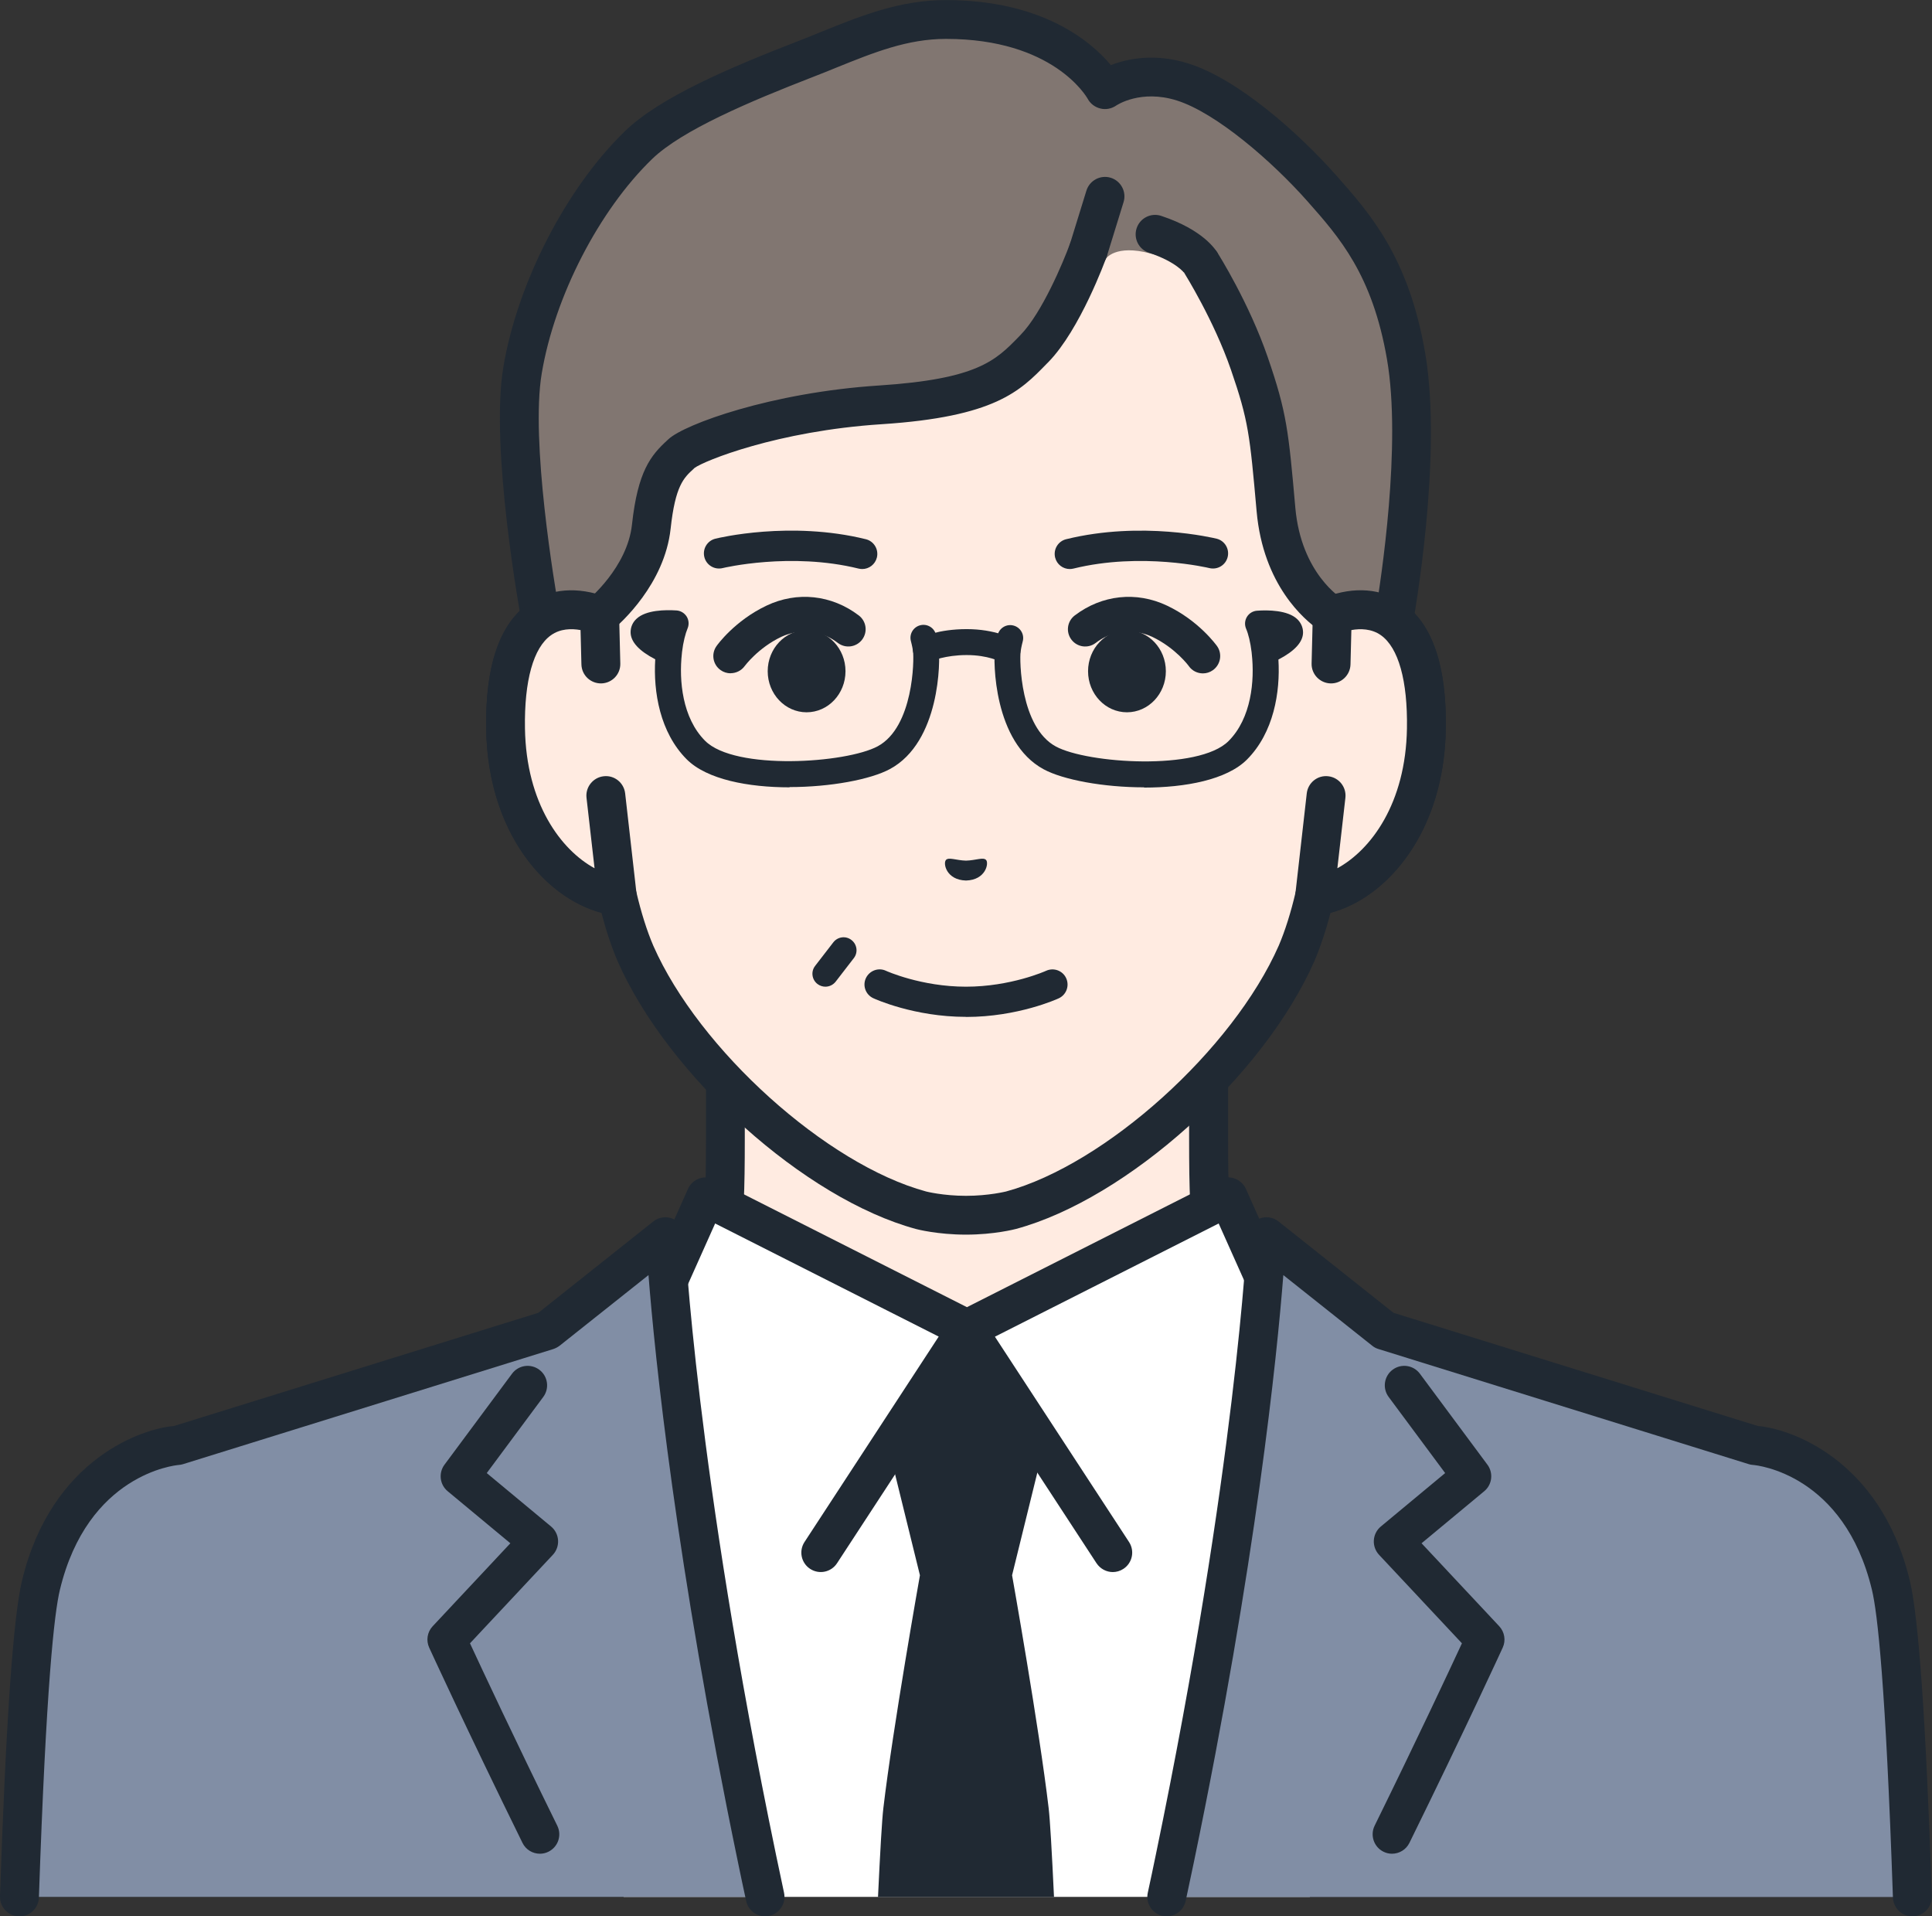
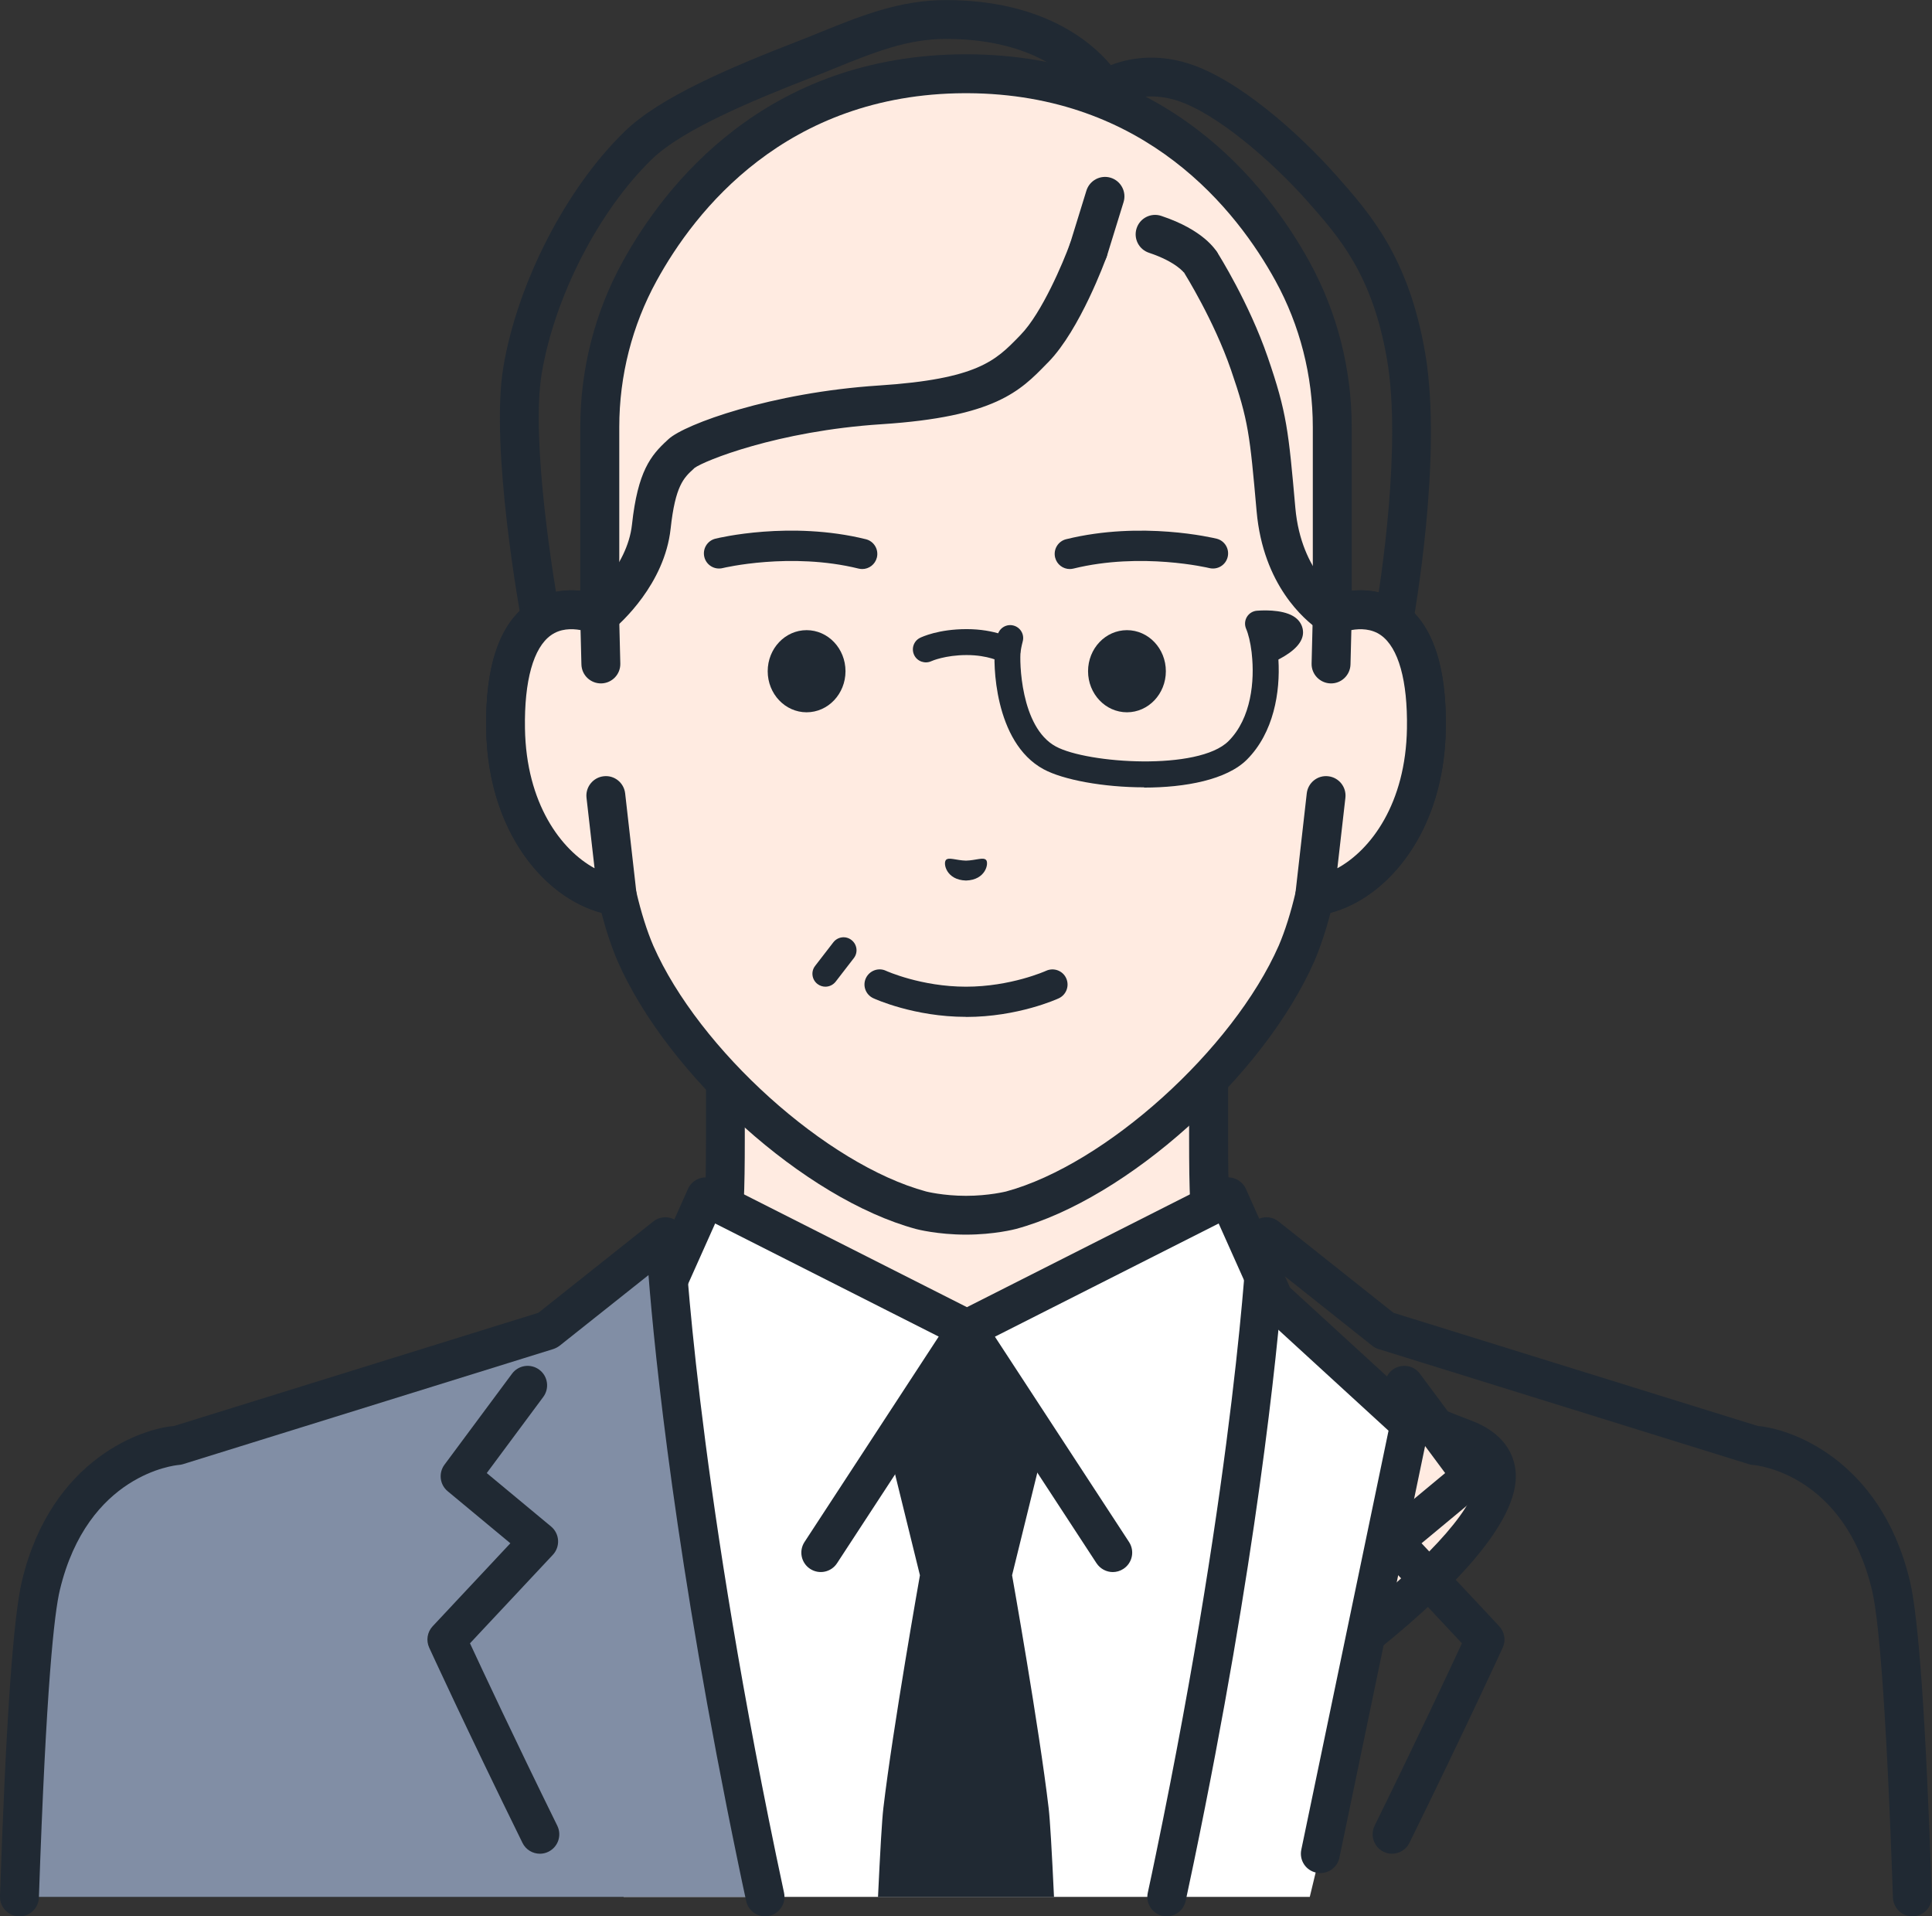
<svg xmlns="http://www.w3.org/2000/svg" viewBox="0 0 223.5 221.66">
  <rect x="0" y="0" width="223.5" height="221.66" fill="#333333" stroke="none" />
  <path fill="#ffebe1" d="M169.3,166.38c-18.52-6.96-22.61-13.1-25.82-16.71-3.2-3.61-3.68-6.21-3.68-17.89v-36.33l-27.96,6.39-27.96-6.39v36.33c0,11.69-.48,14.29-3.68,17.89-3.2,3.61-7.3,9.74-25.82,16.71-18.5,6.96,36.74,40.24,36.74,40.24h41.43s55.23-33.28,36.74-40.24Z" />
  <path fill="#202933" d="M132.56,208.87c-.76,0-1.51-.39-1.93-1.09-.64-1.06-.3-2.45.77-3.09,16.74-10.09,40.05-27.34,39.43-34.08-.03-.35-.12-1.3-2.32-2.13-17.47-6.57-22.53-12.47-25.88-16.37-.29-.33-.56-.65-.82-.95-3.83-4.31-4.25-7.74-4.25-19.39v-33.51l-25.2,5.76c-.33.08-.67.08-1,0l-25.2-5.76v33.51c0,11.65-.42,15.07-4.25,19.39-.27.3-.54.62-.82.95-3.35,3.9-8.41,9.8-25.88,16.37-2.2.83-2.29,1.77-2.32,2.13-.62,6.74,22.68,23.99,39.43,34.08,1.06.64,1.41,2.02.77,3.09-.64,1.06-2.02,1.41-3.09.77-7.14-4.3-42.68-26.36-41.59-38.34.17-1.87,1.22-4.42,5.22-5.93,16.39-6.17,21-11.53,24.05-15.09.3-.35.59-.69.88-1.01,2.56-2.89,3.11-4.62,3.11-16.4v-36.33c0-.69.31-1.33.85-1.76.54-.43,1.24-.59,1.9-.43l27.45,6.28,27.45-6.28c.67-.15,1.37,0,1.9.43.54.43.85,1.07.85,1.76v36.33c0,11.78.55,13.51,3.11,16.4.28.32.57.65.88,1.01,3.05,3.55,7.66,8.92,24.05,15.09,4,1.5,5.05,4.05,5.22,5.93,1.1,11.98-34.45,34.04-41.59,38.34-.36.22-.76.32-1.16.32Z" />
  <path fill="#fff" d="M142.06,138.45l-30.22,15.29-30.22-15.29-5.29,11.83-15.74,14.41s4.41,25.47,11.56,54.72h79.37c7.15-29.24,11.56-54.72,11.56-54.72l-15.74-14.41-5.29-11.83Z" />
  <path fill="#202933" d="M152.74,216.66c-.15,0-.31-.02-.46-.05-1.22-.25-2-1.44-1.74-2.66l10.09-48.46-14.79-13.55c-.23-.21-.41-.46-.53-.74l-4.33-9.68-28.11,14.22c-.64.32-1.39.32-2.03,0l-28.11-14.22-4.33,9.68c-.13.28-.31.53-.53.74l-14.79,13.55,10.09,48.46c.25,1.22-.53,2.41-1.74,2.66-1.22.26-2.41-.53-2.66-1.74l-10.35-49.72c-.16-.78.1-1.58.68-2.12l15.39-14.1,5.1-11.41c.25-.56.72-1,1.3-1.2.58-.21,1.22-.16,1.77.11l29.2,14.77,29.2-14.77c.55-.28,1.19-.32,1.77-.11.58.21,1.05.64,1.3,1.2l5.1,11.41,15.39,14.1c.59.54.84,1.34.68,2.12l-10.35,49.72c-.22,1.06-1.16,1.79-2.2,1.79Z" />
  <path fill="#202933" d="M128.74,181.84c-.73,0-1.45-.36-1.89-1.02l-15.01-22.97-15.01,22.97c-.68,1.04-2.07,1.33-3.11.65-1.04-.68-1.33-2.07-.65-3.11l16.89-25.85c.42-.64,1.12-1.02,1.88-1.02s1.47.38,1.88,1.02l16.89,25.85c.68,1.04.39,2.43-.65,3.11-.38.25-.81.37-1.23.37Z" />
  <path fill="#202933" d="M117.08,182.21l3.63-14.75-8.96-13.72-8.96,13.72,3.63,14.75s-3.14,17.67-4.23,26.93c-.16,1.34-.37,5-.62,10.28h20.36c-.25-5.28-.46-8.94-.62-10.28-1.09-9.26-4.23-26.93-4.23-26.93Z" />
-   <path fill="#818ea5" d="M203,167.2l-42.85-13.32-13.62-10.82s-1.15,26.37-10.61,71.94c-.3,1.47-.62,2.94-.94,4.42h86.27c-.59-17.39-1.4-31.52-2.49-36.05-3.68-15.28-15.76-16.16-15.77-16.16Z" />
  <path fill="#202933" d="M134.98,221.66c-.16,0-.32-.02-.48-.05-1.21-.26-1.99-1.46-1.72-2.68.32-1.47.63-2.94.93-4.4,9.3-44.82,10.55-71.31,10.56-71.58.04-.85.54-1.6,1.31-1.95.77-.35,1.67-.24,2.33.29l13.29,10.56,42.17,13.1c3.41.25,14.13,3.62,17.56,17.87,1.03,4.26,1.86,16.2,2.55,36.51.04,1.24-.93,2.28-2.17,2.33-1.24.06-2.28-.93-2.33-2.17-.84-24.56-1.78-32.92-2.43-35.6-3.22-13.38-13.3-14.41-13.75-14.44-.17-.01-.33-.04-.49-.09l-42.85-13.32c-.27-.08-.51-.21-.73-.39l-10.27-8.16c-.73,9.3-3.14,33.19-10.36,67.96-.31,1.48-.62,2.96-.94,4.44-.23,1.05-1.16,1.77-2.2,1.77Z" />
  <path fill="#202933" d="M161.04,214.42c-.33,0-.67-.07-.99-.23-1.12-.55-1.57-1.9-1.03-3.01,5.02-10.21,8.69-18.06,10.1-21.1l-9.59-10.24c-.42-.45-.64-1.06-.6-1.68.04-.62.33-1.19.81-1.59l7.44-6.18-6.54-8.81c-.74-1-.53-2.41.47-3.15,1-.74,2.41-.53,3.15.47l7.81,10.52c.71.96.55,2.31-.37,3.07l-7.25,6.02,8.99,9.6c.62.67.78,1.64.4,2.47-.04.09-4.3,9.38-10.79,22.58-.39.8-1.19,1.26-2.02,1.26Z" />
  <path fill="#818ea5" d="M76.98,143.06l-13.62,10.82-42.85,13.32s-12.08.88-15.77,16.16c-1.09,4.54-1.9,18.66-2.49,36.05h86.27c-.32-1.47-.63-2.95-.94-4.42-9.46-45.56-10.61-71.94-10.61-71.94Z" />
  <path fill="#202933" d="M88.52,221.66c-1.04,0-1.97-.72-2.2-1.77-.32-1.48-.64-2.96-.94-4.44-7.22-34.78-9.63-58.67-10.36-67.96l-10.27,8.16c-.22.17-.47.3-.73.39l-42.85,13.32c-.16.05-.33.08-.49.09-.45.04-10.53,1.07-13.75,14.44-.65,2.68-1.59,11.04-2.43,35.6-.04,1.24-1.08,2.23-2.33,2.17-1.24-.04-2.21-1.08-2.17-2.33.69-20.31,1.53-32.25,2.55-36.51,3.43-14.25,14.15-17.62,17.56-17.87l42.17-13.1,13.29-10.56c.66-.53,1.56-.64,2.33-.29.77.35,1.28,1.1,1.31,1.95.01.26,1.26,26.76,10.56,71.58.3,1.46.62,2.93.93,4.4.26,1.21-.51,2.41-1.72,2.68-.16.04-.32.05-.48.05Z" />
  <path fill="#202933" d="M62.46,214.42c-.83,0-1.63-.46-2.02-1.26-6.49-13.2-10.75-22.49-10.79-22.58-.38-.83-.22-1.81.4-2.47l8.99-9.6-7.25-6.02c-.92-.76-1.08-2.11-.37-3.07l7.81-10.52c.74-1,2.15-1.21,3.15-.47,1,.74,1.21,2.15.47,3.15l-6.54,8.81,7.44,6.18c.48.4.77.97.81,1.59.04.62-.18,1.23-.6,1.68l-9.59,10.24c1.41,3.04,5.08,10.89,10.1,21.1.55,1.12.09,2.46-1.03,3.01-.32.16-.66.23-.99.23Z" />
  <path fill="#ffebe1" d="M154.13,71.18s0,0,0,0v-21.8c0-6.29-1.57-12.48-4.6-17.99-5.78-10.52-17.47-22.78-37.6-22.86h-.35c-20.13.09-31.82,12.34-37.6,22.86-3.03,5.51-4.6,11.7-4.6,17.99v21.8s0,0,0,0c-4.69-1.78-11.11-.62-10.89,13.12.2,12.17,7.52,18.69,12.93,19.36h0c.54,2.32,1.22,4.59,2.09,6.62,5.6,12.71,20.8,26.39,33.04,29.71,0,0,2.19.58,5.2.58s5.2-.58,5.2-.58c12.24-3.32,27.44-17,33.04-29.71.86-2.02,1.55-4.29,2.09-6.62h0c5.41-.67,12.73-7.19,12.93-19.36.22-13.74-6.2-14.89-10.89-13.12Z" />
-   <path fill="#202933" d="M111.75,142.81c-3.27,0-5.68-.62-5.78-.65-12.86-3.48-28.66-17.67-34.52-30.97-.7-1.65-1.33-3.52-1.87-5.6-6.59-1.76-13.15-9.37-13.34-21.25-.12-7.27,1.54-12.16,4.93-14.54,1.7-1.19,3.75-1.69,5.96-1.46v-18.96c0-6.67,1.69-13.27,4.88-19.07,4.9-8.93,16.57-23.93,39.56-24.03h.36c23,.1,34.66,15.1,39.57,24.03,3.19,5.81,4.87,12.4,4.87,19.07v18.96c2.21-.23,4.26.26,5.96,1.46,3.39,2.38,5.05,7.28,4.93,14.54-.19,11.88-6.75,19.5-13.34,21.25-.54,2.07-1.17,3.94-1.86,5.57-5.87,13.33-21.68,27.51-34.52,30.99-.11.03-2.52.66-5.79.66ZM66.1,72.79c-.79,0-1.61.18-2.34.69-2.04,1.43-3.11,5.26-3.02,10.79.18,10.92,6.52,16.61,10.96,17.17.94.12,1.7.8,1.91,1.72.56,2.39,1.22,4.49,1.97,6.24,5.29,12.01,20.04,25.3,31.56,28.42,0,0,1.96.5,4.61.5s4.61-.5,4.63-.5c11.5-3.12,26.25-16.41,31.55-28.44.74-1.73,1.4-3.83,1.96-6.22.21-.92.98-1.61,1.91-1.72,4.44-.55,10.78-6.25,10.96-17.17.09-5.52-.98-9.35-3.02-10.79-1.62-1.14-3.72-.61-4.82-.19-.69.26-1.47.17-2.08-.25-.61-.42-.97-1.11-.97-1.85v-21.8c0-5.92-1.49-11.76-4.32-16.91-4.43-8.07-14.95-21.61-35.63-21.7h-.34c-20.68.09-31.2,13.63-35.62,21.7-2.83,5.15-4.32,10.99-4.32,16.91v21.8c0,.74-.36,1.43-.97,1.85-.61.42-1.38.51-2.08.25-.61-.23-1.52-.5-2.49-.5Z" />
-   <path fill="#817671" d="M127.95,29.91s-4.9,6.94-8.25,10.38c-2.98,3.05-5.29,5.72-17.86,6.53-12.57.82-21.78,4.52-22.96,5.61-1.42,1.31-2.87,2.44-3.52,8.48-.65,6.03-5.98,10.28-5.98,10.28l-4.13,4.26-2.66-3.72s-3.66-19.8-2.13-28.9c1.6-9.49,7.11-19.94,13.43-26.05,3.69-3.57,11.56-6.94,19.31-9.95,5.52-2.14,10.4-4.57,16.25-4.57,14.06,0,18.38,8.12,18.38,8.12,0,0,3.61-2.59,8.98-.9,5.37,1.69,12.21,7.88,16.13,12.31,3.92,4.43,7.95,9.07,9.73,19.38,2.03,11.76-1.46,30.88-1.46,30.88l-4.2,3.4-2.89-4.26s-5.72-3.23-6.51-12.24c-.8-9-.98-10.82-3.09-16.91-2.11-6.1-5.6-11.61-5.6-11.61,0,0-2.21-.15-5.82-1.11-4.09-1.09-5.16.6-5.16.6Z" />
+   <path fill="#202933" d="M111.75,142.81c-3.27,0-5.68-.62-5.78-.65-12.86-3.48-28.66-17.67-34.52-30.97-.7-1.65-1.33-3.52-1.87-5.6-6.59-1.76-13.15-9.37-13.34-21.25-.12-7.27,1.54-12.16,4.93-14.54,1.7-1.19,3.75-1.69,5.96-1.46v-18.96c0-6.67,1.69-13.27,4.88-19.07,4.9-8.93,16.57-23.93,39.56-24.03h.36c23,.1,34.66,15.1,39.57,24.03,3.19,5.81,4.87,12.4,4.87,19.07v18.96c2.21-.23,4.26.26,5.96,1.46,3.39,2.38,5.05,7.28,4.93,14.54-.19,11.88-6.75,19.5-13.34,21.25-.54,2.07-1.17,3.94-1.86,5.57-5.87,13.33-21.68,27.51-34.52,30.99-.11.03-2.52.66-5.79.66ZM66.1,72.79c-.79,0-1.61.18-2.34.69-2.04,1.43-3.11,5.26-3.02,10.79.18,10.92,6.52,16.61,10.96,17.17.94.12,1.7.8,1.91,1.72.56,2.39,1.22,4.49,1.97,6.24,5.29,12.01,20.04,25.3,31.56,28.42,0,0,1.96.5,4.61.5s4.61-.5,4.63-.5c11.5-3.12,26.25-16.41,31.55-28.44.74-1.73,1.4-3.83,1.96-6.22.21-.92.98-1.61,1.91-1.72,4.44-.55,10.78-6.25,10.96-17.17.09-5.52-.98-9.35-3.02-10.79-1.62-1.14-3.72-.61-4.82-.19-.69.26-1.47.17-2.08-.25-.61-.42-.97-1.11-.97-1.85v-21.8c0-5.92-1.49-11.76-4.32-16.91-4.43-8.07-14.95-21.61-35.63-21.7h-.34c-20.68.09-31.2,13.63-35.62,21.7-2.83,5.15-4.32,10.99-4.32,16.91v21.8c0,.74-.36,1.43-.97,1.85-.61.42-1.38.51-2.08.25-.61-.23-1.52-.5-2.49-.5" />
  <path fill="#202933" d="M125.9,31.21c-.22,0-.44-.03-.66-.1-1.19-.37-1.85-1.63-1.49-2.81l1.93-6.25c.37-1.19,1.63-1.85,2.81-1.49,1.19.37,1.85,1.63,1.49,2.81l-1.93,6.25c-.3.97-1.19,1.59-2.15,1.59Z" />
  <path fill="#202933" d="M137,31.58s-.9-1.28-4.08-2.34c-1.18-.39-1.82-1.66-1.43-2.84.39-1.18,1.66-1.82,2.84-1.43,4.86,1.61,6.32,3.92,6.56,4.36l-3.95,2.15s.01.03.05.09Z" />
  <path fill="#202933" d="M157.01,77.69c-.11,0-.22,0-.33-.02-.62-.09-1.18-.44-1.53-.96l-2.63-3.89c-1.59-1.11-6.39-5.12-7.15-13.67-.79-8.86-.93-10.46-2.97-16.38-1.99-5.76-5.34-11.09-5.37-11.15-.66-1.05-.35-2.44.7-3.1,1.05-.67,2.44-.35,3.1.7.15.23,3.66,5.81,5.82,12.08,2.22,6.44,2.41,8.55,3.2,17.45.68,7.61,5.33,10.45,5.38,10.48.3.17.56.41.75.7l1.51,2.23,1.64-1.33c.62-3.72,3.03-19.39,1.32-29.28-1.69-9.79-5.51-14.1-9.2-18.27-4.08-4.61-10.55-10.22-15.12-11.66-4.15-1.3-6.91.52-7.02.6-.53.36-1.2.49-1.82.33-.62-.15-1.16-.56-1.46-1.12-.15-.26-4-6.93-16.39-6.93-4.46,0-8.31,1.55-12.76,3.35-.88.36-1.77.72-2.68,1.07-7.24,2.81-15.1,6.13-18.56,9.47-6.14,5.94-11.28,15.9-12.77,24.8-1.32,7.84,1.5,24.57,2.04,27.63l.8,1.12,2.25-2.32c.07-.07.14-.13.21-.19.04-.03,4.6-3.76,5.14-8.76.67-6.17,2.18-8,4.09-9.75l.14-.13c1.88-1.73,11.89-5.39,24.34-6.2,11.41-.74,13.51-2.9,16.18-5.64l.21-.22c2.47-2.53,4.95-8.45,5.7-10.52.42-1.17,1.71-1.77,2.88-1.35,1.17.42,1.77,1.71,1.35,2.88-.12.34-3.06,8.39-6.71,12.13l-.21.21c-3.07,3.16-5.98,6.14-19.11,6.99-12.06.78-20.55,4.25-21.63,5.06l-.1.1c-1.14,1.04-2.12,1.94-2.66,6.92-.7,6.42-5.79,10.94-6.69,11.69l-4.04,4.17c-.46.48-1.12.73-1.78.68-.67-.05-1.27-.39-1.66-.94l-2.66-3.72c-.19-.27-.32-.57-.38-.9-.15-.82-3.72-20.3-2.14-29.68,1.64-9.77,7.3-20.74,14.08-27.29,4.02-3.89,12.02-7.31,20.06-10.42.89-.34,1.76-.7,2.62-1.05,4.68-1.89,9.11-3.68,14.44-3.68,11.17,0,16.8,4.8,19.08,7.52,1.91-.74,5.07-1.41,8.95-.19,5.79,1.81,12.85,8.12,17.14,12.97,3.91,4.42,8.35,9.43,10.26,20.48,2.08,12.02-1.32,30.87-1.47,31.67-.1.53-.38,1.01-.8,1.34l-4.2,3.4c-.4.33-.9.5-1.42.5Z" />
  <path fill="#ffebe1" d="M69.52,76.81l-.14-5.63c-4.69-1.78-11.11-.62-10.89,13.12.2,12.17,7.52,18.69,12.93,19.36l-1.32-11.64-.58-15.22Z" />
  <path fill="#202933" d="M71.42,105.91c-.09,0-.19,0-.28-.02-7.07-.88-14.69-8.74-14.9-21.56-.12-7.27,1.54-12.16,4.93-14.54,2.46-1.73,5.66-1.98,9-.72.86.32,1.43,1.13,1.45,2.05l.14,5.63c.03,1.24-.95,2.27-2.2,2.3-1.24.02-2.27-.95-2.3-2.2l-.1-3.97c-1.06-.19-2.34-.17-3.41.59-2.04,1.43-3.11,5.26-3.02,10.79.14,8.68,4.17,14.05,8.05,16.17l-.93-8.15c-.14-1.23.75-2.35,1.98-2.49,1.24-.15,2.35.75,2.49,1.98l1.32,11.64c.08.69-.16,1.37-.65,1.85-.42.42-.99.65-1.58.65Z" />
  <path fill="#ffebe1" d="M154.12,71.18l-.14,5.63-.58,15.22-1.32,11.64c5.41-.67,12.73-7.19,12.93-19.36.22-13.74-6.2-14.9-10.89-13.12Z" />
  <path fill="#202933" d="M152.08,105.91c-.59,0-1.16-.23-1.58-.65-.49-.49-.73-1.17-.65-1.85l1.32-11.64c.14-1.23,1.25-2.13,2.49-1.98,1.23.14,2.12,1.25,1.98,2.49l-.93,8.15c3.88-2.12,7.91-7.5,8.05-16.17.09-5.52-.98-9.35-3.02-10.79-1.07-.75-2.35-.78-3.41-.59l-.1,3.97c-.03,1.24-1.06,2.23-2.3,2.2-1.24-.03-2.23-1.06-2.2-2.3l.14-5.63c.02-.91.6-1.73,1.45-2.05,3.34-1.27,6.54-1.01,9,.72,3.39,2.38,5.05,7.28,4.93,14.54-.21,12.82-7.83,20.68-14.9,21.56-.09.01-.19.02-.28.02Z" />
  <path fill="#202933" d="M116.54,76.77c-.25,0-.51-.06-.75-.2-.05-.03-1.48-.8-3.96-.8s-4.06.69-4.07.7c-.74.35-1.64.05-2-.69-.36-.74-.07-1.63.67-2,.21-.1,2.12-1.01,5.4-1.01s5.27,1.08,5.48,1.21c.71.42.95,1.34.53,2.05-.28.47-.78.74-1.29.74Z" />
-   <path fill="#202933" d="M91.34,91.07c-4.77,0-9.56-.9-11.9-3.24-3.1-3.11-3.87-7.8-3.64-11.57-1.89-.98-2.85-2.03-2.85-3.14,0-.59.24-1.14.69-1.55,1.1-1.03,3.36-1.04,4.62-.96.48.03.92.3,1.18.71.25.41.29.93.1,1.37-.25.6-.5,1.56-.64,2.72,0,.07-.01.14-.02.21-.34,3.08.04,7.42,2.69,10.07,3.45,3.46,16.32,2.6,19.97.63,4.14-2.24,4.22-10.03,4.08-11-.08-.56-.24-1.14-.24-1.15-.22-.8.25-1.62,1.05-1.84.8-.22,1.62.25,1.84,1.05,0,.03.21.76.31,1.51.23,1.59.15,10.94-5.62,14.06-2.25,1.22-6.92,2.09-11.62,2.09Z" />
  <path fill="#202933" d="M132.35,91.07c-4.7,0-9.37-.87-11.62-2.09-5.78-3.12-5.85-12.47-5.62-14.06.11-.75.31-1.48.31-1.51.22-.8,1.04-1.27,1.84-1.05.8.22,1.27,1.04,1.05,1.84,0,0-.16.59-.24,1.15-.14.97-.06,8.77,4.08,11,3.65,1.97,16.51,2.83,19.97-.63,2.65-2.65,3.03-7,2.69-10.07-.01-.07-.02-.14-.02-.21-.14-1.16-.38-2.12-.64-2.72-.19-.45-.15-.96.1-1.37.25-.41.69-.68,1.18-.71,1.25-.09,3.52-.07,4.62.96.44.41.69.97.69,1.55,0,1.1-.96,2.16-2.85,3.14.23,3.76-.54,8.46-3.64,11.57-2.34,2.34-7.13,3.24-11.9,3.24Z" />
  <path fill="#202933" d="M95.49,114.13c-.32,0-.64-.1-.92-.31-.66-.51-.78-1.45-.27-2.1l2.1-2.72c.51-.66,1.45-.78,2.1-.27.66.51.78,1.45.27,2.1l-2.1,2.72c-.3.38-.74.58-1.19.58Z" />
  <path fill="#202933" d="M99.75,65.82c-.14,0-.28-.02-.42-.05-7.87-1.94-15.65-.08-15.73-.06-.94.23-1.89-.34-2.12-1.28-.23-.94.34-1.89,1.28-2.12.35-.09,8.67-2.09,17.4.06.94.23,1.51,1.18,1.28,2.12-.2.8-.91,1.33-1.7,1.33Z" />
  <path fill="#202933" d="M123.76,65.82c-.79,0-1.5-.53-1.7-1.33-.23-.94.34-1.89,1.28-2.12,8.74-2.15,17.05-.14,17.4-.06.94.23,1.51,1.18,1.28,2.12-.23.94-1.18,1.51-2.12,1.28-.08-.02-7.86-1.88-15.73.06-.14.03-.28.05-.42.05Z" />
-   <path fill="#202933" d="M84.52,77.88c-.4,0-.81-.12-1.16-.37-.9-.64-1.11-1.88-.47-2.78.08-.12,2.11-2.94,5.79-4.68,3.54-1.68,7.53-1.25,10.67,1.14.88.67,1.05,1.92.38,2.8-.67.88-1.92,1.05-2.8.38-2.86-2.17-5.73-1.09-6.54-.71-2.69,1.28-4.22,3.36-4.24,3.38-.39.54-1.01.83-1.63.83Z" />
  <ellipse fill="#202933" cx="93.31" cy="77.64" rx="4.5" ry="4.75" />
-   <path fill="#202933" d="M139.16,77.89c-.63,0-1.25-.29-1.64-.85,0-.01-1.54-2.1-4.23-3.38-.81-.38-3.68-1.47-6.54.71-.88.67-2.13.5-2.8-.38-.67-.88-.5-2.13.38-2.8,3.14-2.39,7.13-2.82,10.67-1.14,3.68,1.74,5.7,4.56,5.79,4.68.64.9.42,2.15-.48,2.79-.35.25-.75.37-1.15.37Z" />
  <ellipse fill="#202933" cx="130.37" cy="77.64" rx="4.5" ry="4.75" />
  <path fill="#202933" d="M109.42,99.48c.32-.37,1.19.04,2.33.07,1.14-.03,2.01-.44,2.33-.07.33.38-.05,2.31-2.33,2.37-2.28-.06-2.66-1.98-2.33-2.36Z" />
  <path fill="#202933" d="M111.75,117.62c-5.99,0-10.54-2.07-10.73-2.16-.88-.41-1.26-1.45-.85-2.32s1.45-1.26,2.32-.85c.04.02,4.07,1.84,9.26,1.84s9.23-1.82,9.27-1.84c.88-.4,1.92-.02,2.32.86.4.88.02,1.91-.85,2.32-.19.09-4.74,2.16-10.73,2.16Z" />
</svg>